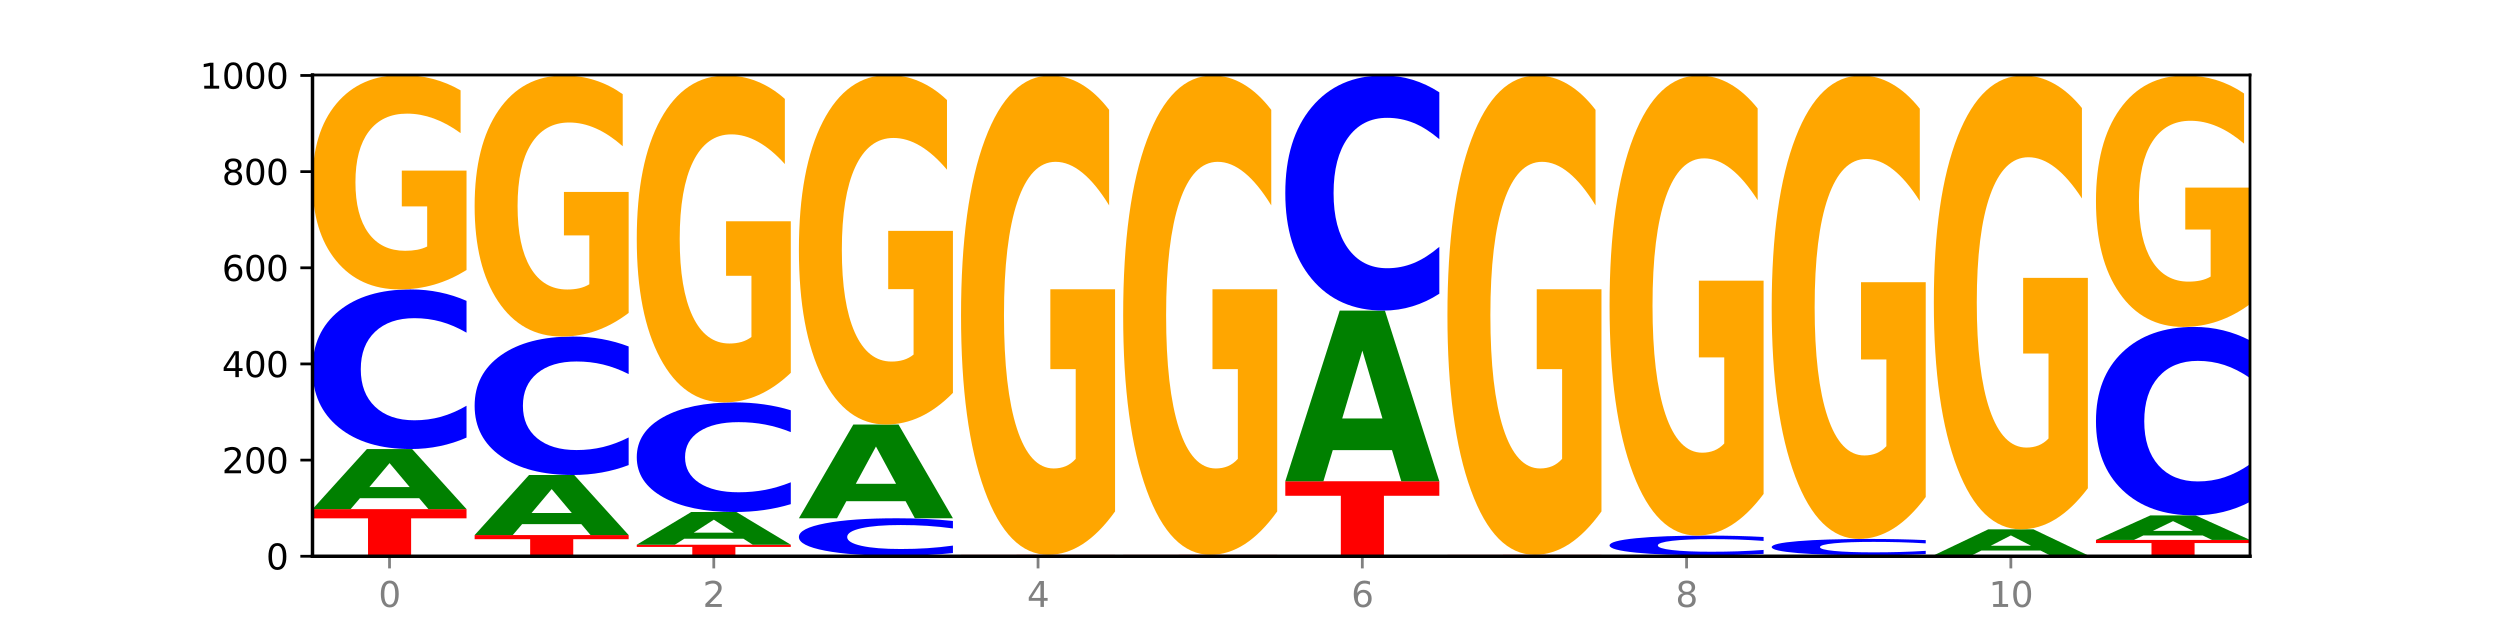
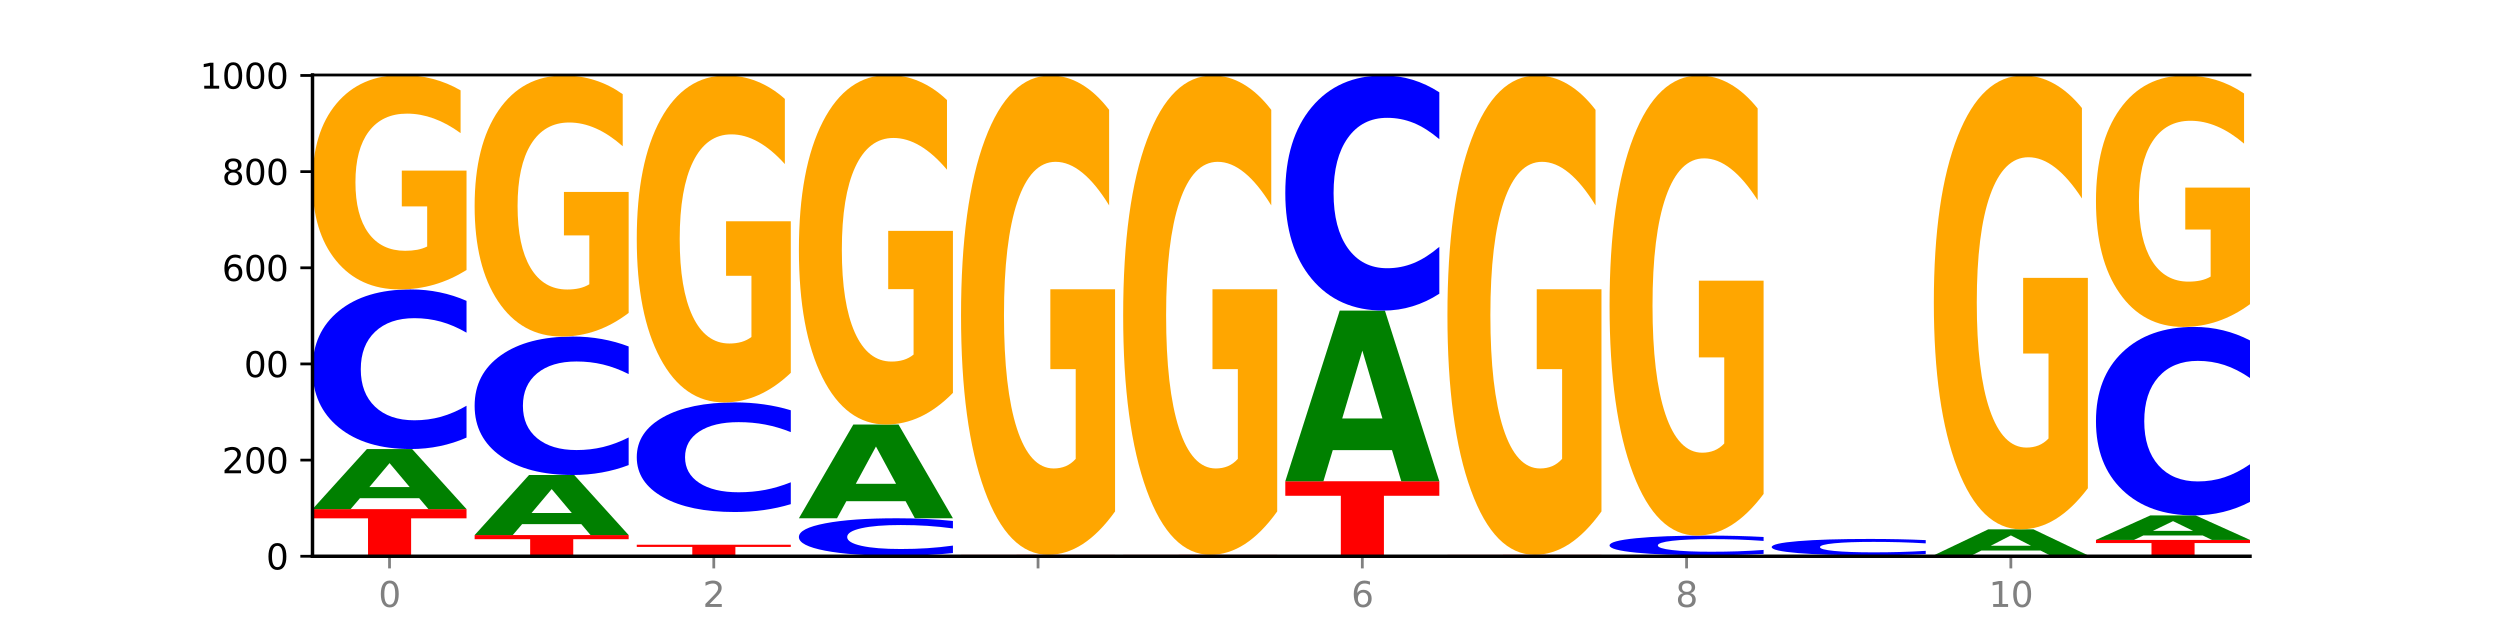
<svg xmlns="http://www.w3.org/2000/svg" xmlns:xlink="http://www.w3.org/1999/xlink" width="720pt" height="180pt" viewBox="0 0 720 180" version="1.1">
  <defs>
    <style type="text/css">*{stroke-linejoin: round; stroke-linecap: butt}</style>
  </defs>
  <g id="figure_1">
    <g id="patch_1">
      <path d="M 0 180  L 720 180  L 720 0  L 0 0  z " style="fill: #ffffff" />
    </g>
    <g id="axes_1">
      <g id="patch_2">
        <path d="M 90 160.2  L 648 160.2  L 648 21.6  L 90 21.6  z " style="fill: #ffffff" />
      </g>
      <g id="line2d_1">
        <path d="M 90 160.2  L 648 160.2  " clip-path="url(#pd385d8ddcf)" style="fill: none; stroke: #000000; stroke-width: 0.5; stroke-linecap: square" />
      </g>
      <g id="patch_3">
        <path d="M 90 146.631  L 134.36 146.631  L 134.36 149.277  L 118.401 149.277  L 118.401 160.2  L 105.99 160.2  L 105.99 149.277  L 90 149.277  L 90 146.631  z " clip-path="url(#pd385d8ddcf)" style="fill: #ff0000" />
      </g>
      <g id="patch_4">
        <path d="M 120.728 143.478  L 103.668 143.478  L 100.974 146.631  L 90 146.631  L 105.672 129.323  L 118.687 129.323  L 134.36 146.631  L 123.395 146.631  L 120.728 143.478  z M 106.389 140.266  L 117.98 140.266  L 112.194 133.381  L 106.389 140.266  z " clip-path="url(#pd385d8ddcf)" style="fill: #008000" />
      </g>
      <g id="patch_5">
        <path d="M 134.36 126.028  Q 130.649 127.661 126.637 128.487  Q 122.624 129.323 118.254 129.323  Q 105.222 129.323 97.611 123.132  Q 90 116.941 90 106.353  Q 90 95.727 97.611 89.545  Q 105.222 83.354 118.254 83.354  Q 122.624 83.354 126.637 84.189  Q 130.649 85.016 134.36 86.649  L 134.36 95.812  Q 130.616 93.647 126.983 92.641  Q 123.351 91.634 119.339 91.634  Q 112.141 91.634 108.017 95.556  Q 103.904 99.468 103.904 106.353  Q 103.904 113.209 108.017 117.13  Q 112.141 121.043 119.339 121.043  Q 123.351 121.043 126.983 120.036  Q 130.616 119.02 134.36 116.855  L 134.36 126.028  z " clip-path="url(#pd385d8ddcf)" style="fill: #0000ff" />
      </g>
      <g id="patch_6">
        <path d="M 134.36 77.767  Q 129.886 80.56 125.074 81.963  Q 120.263 83.354 115.133 83.354  Q 103.541 83.354 96.77 75.037  Q 90 66.719 90 52.496  Q 90 38.107 96.89 29.853  Q 103.789 21.6 115.789 21.6  Q 120.412 21.6 124.647 22.723  Q 128.892 23.832 132.65 26.026  L 132.65 38.336  Q 128.773 35.517 124.935 34.127  Q 121.098 32.724 117.24 32.724  Q 110.102 32.724 106.235 37.852  Q 102.367 42.967 102.367 52.496  Q 102.367 61.936 106.096 67.089  Q 109.824 72.23 116.684 72.23  Q 118.553 72.23 120.153 71.937  Q 121.754 71.631 123.026 70.993  L 123.026 59.436  L 115.719 59.436  L 115.719 49.141  L 134.36 49.141  L 134.36 77.767  z " clip-path="url(#pd385d8ddcf)" style="fill: #ffa600" />
      </g>
      <g id="patch_7">
        <path d="M 136.695 154.108  L 181.054 154.108  L 181.054 155.296  L 165.095 155.296  L 165.095 160.2  L 152.685 160.2  L 152.685 155.296  L 136.695 155.296  L 136.695 154.108  z " clip-path="url(#pd385d8ddcf)" style="fill: #ff0000" />
      </g>
      <g id="patch_8">
        <path d="M 167.423 150.955  L 150.363 150.955  L 147.669 154.108  L 136.695 154.108  L 152.367 136.8  L 165.382 136.8  L 181.054 154.108  L 170.089 154.108  L 167.423 150.955  z M 153.083 147.742  L 164.675 147.742  L 158.888 140.858  L 153.083 147.742  z " clip-path="url(#pd385d8ddcf)" style="fill: #008000" />
      </g>
      <g id="patch_9">
        <path d="M 181.054 133.942  Q 177.344 135.358 173.331 136.075  Q 169.319 136.8 164.949 136.8  Q 151.917 136.8 144.306 131.429  Q 136.695 126.059 136.695 116.874  Q 136.695 107.656 144.306 102.294  Q 151.917 96.923 164.949 96.923  Q 169.319 96.923 173.331 97.648  Q 177.344 98.365 181.054 99.781  L 181.054 107.73  Q 177.31 105.852 173.678 104.979  Q 170.045 104.106 166.033 104.106  Q 158.835 104.106 154.711 107.508  Q 150.598 110.902 150.598 116.874  Q 150.598 122.821 154.711 126.223  Q 158.835 129.617 166.033 129.617  Q 170.045 129.617 173.678 128.744  Q 177.31 127.862 181.054 125.984  L 181.054 133.942  z " clip-path="url(#pd385d8ddcf)" style="fill: #0000ff" />
      </g>
      <g id="patch_10">
        <path d="M 181.054 90.121  Q 176.581 93.522 171.769 95.23  Q 166.957 96.923 161.827 96.923  Q 150.235 96.923 143.465 86.797  Q 136.695 76.671 136.695 59.354  Q 136.695 41.835 143.584 31.787  Q 150.484 21.738 162.483 21.738  Q 167.106 21.738 171.341 23.105  Q 175.586 24.456 179.344 27.128  L 179.344 42.115  Q 175.467 38.683 171.63 36.99  Q 167.792 35.281 163.935 35.281  Q 156.797 35.281 152.929 41.525  Q 149.062 47.753 149.062 59.354  Q 149.062 70.847 152.79 77.121  Q 156.518 83.38 163.378 83.38  Q 165.247 83.38 166.848 83.023  Q 168.448 82.65 169.721 81.874  L 169.721 67.803  L 162.414 67.803  L 162.414 55.269  L 181.054 55.269  L 181.054 90.121  z " clip-path="url(#pd385d8ddcf)" style="fill: #ffa600" />
      </g>
      <g id="patch_11">
        <path d="M 183.389 156.877  L 227.749 156.877  L 227.749 157.525  L 211.79 157.525  L 211.79 160.2  L 199.379 160.2  L 199.379 157.525  L 183.389 157.525  L 183.389 156.877  z " clip-path="url(#pd385d8ddcf)" style="fill: #ff0000" />
      </g>
      <g id="patch_12">
-         <path d="M 214.117 155.162  L 197.057 155.162  L 194.363 156.877  L 183.389 156.877  L 199.062 147.462  L 212.077 147.462  L 227.749 156.877  L 216.784 156.877  L 214.117 155.162  z M 199.778 153.414  L 211.369 153.414  L 205.583 149.669  L 199.778 153.414  z " clip-path="url(#pd385d8ddcf)" style="fill: #008000" />
-       </g>
+         </g>
      <g id="patch_13">
        <path d="M 227.749 145.199  Q 224.038 146.32 220.026 146.888  Q 216.014 147.462 211.644 147.462  Q 198.612 147.462 191 143.21  Q 183.389 138.958 183.389 131.687  Q 183.389 124.389 191 120.144  Q 198.612 115.892 211.644 115.892  Q 216.014 115.892 220.026 116.466  Q 224.038 117.034 227.749 118.155  L 227.749 124.448  Q 224.005 122.961 220.372 122.27  Q 216.74 121.579 212.728 121.579  Q 205.53 121.579 201.406 124.272  Q 197.293 126.959 197.293 131.687  Q 197.293 136.395 201.406 139.088  Q 205.53 141.775 212.728 141.775  Q 216.74 141.775 220.372 141.084  Q 224.005 140.386 227.749 138.899  L 227.749 145.199  z " clip-path="url(#pd385d8ddcf)" style="fill: #0000ff" />
      </g>
      <g id="patch_14">
        <path d="M 227.749 107.374  Q 223.275 111.633 218.463 113.772  Q 213.652 115.892 208.522 115.892  Q 196.93 115.892 190.159 103.211  Q 183.389 90.53 183.389 68.845  Q 183.389 46.906 190.279 34.322  Q 197.178 21.738 209.178 21.738  Q 213.801 21.738 218.036 23.45  Q 222.281 25.142 226.039 28.487  L 226.039 47.256  Q 222.162 42.958 218.324 40.838  Q 214.487 38.698 210.629 38.698  Q 203.491 38.698 199.624 46.517  Q 195.757 54.316 195.757 68.845  Q 195.757 83.237 199.485 91.095  Q 203.213 98.933 210.073 98.933  Q 211.942 98.933 213.542 98.485  Q 215.143 98.018 216.415 97.046  L 216.415 79.425  L 209.108 79.425  L 209.108 63.729  L 227.749 63.729  L 227.749 107.374  z " clip-path="url(#pd385d8ddcf)" style="fill: #ffa600" />
      </g>
      <g id="patch_15">
        <path d="M 230.084 160.062  L 274.444 160.062  L 274.444 160.089  L 258.484 160.089  L 258.484 160.2  L 246.074 160.2  L 246.074 160.089  L 230.084 160.089  L 230.084 160.062  z " clip-path="url(#pd385d8ddcf)" style="fill: #ff0000" />
      </g>
      <g id="patch_16">
        <path d="M 274.444 159.287  Q 270.733 159.671 266.721 159.865  Q 262.708 160.062 258.338 160.062  Q 245.306 160.062 237.695 158.607  Q 230.084 157.152 230.084 154.665  Q 230.084 152.168 237.695 150.716  Q 245.306 149.262 258.338 149.262  Q 262.708 149.262 266.721 149.458  Q 270.733 149.652 274.444 150.036  L 274.444 152.189  Q 270.699 151.68 267.067 151.443  Q 263.435 151.207 259.422 151.207  Q 252.224 151.207 248.1 152.128  Q 243.987 153.047 243.987 154.665  Q 243.987 156.276 248.1 157.197  Q 252.224 158.116 259.422 158.116  Q 263.435 158.116 267.067 157.88  Q 270.699 157.641 274.444 157.132  L 274.444 159.287  z " clip-path="url(#pd385d8ddcf)" style="fill: #0000ff" />
      </g>
      <g id="patch_17">
        <path d="M 260.812 144.343  L 243.752 144.343  L 241.058 149.262  L 230.084 149.262  L 245.756 122.262  L 258.771 122.262  L 274.444 149.262  L 263.478 149.262  L 260.812 144.343  z M 246.473 139.332  L 258.064 139.332  L 252.277 128.592  L 246.473 139.332  z " clip-path="url(#pd385d8ddcf)" style="fill: #008000" />
      </g>
      <g id="patch_18">
        <path d="M 274.444 113.154  Q 269.97 117.708 265.158 119.995  Q 260.346 122.262 255.216 122.262  Q 243.624 122.262 236.854 108.704  Q 230.084 95.147 230.084 71.962  Q 230.084 48.507 236.973 35.053  Q 243.873 21.6 255.872 21.6  Q 260.495 21.6 264.73 23.43  Q 268.976 25.239 272.734 28.815  L 272.734 48.881  Q 268.856 44.286 265.019 42.019  Q 261.181 39.732 257.324 39.732  Q 250.186 39.732 246.318 48.091  Q 242.451 56.429 242.451 71.962  Q 242.451 87.349 246.179 95.75  Q 249.907 104.13 256.767 104.13  Q 258.636 104.13 260.237 103.651  Q 261.837 103.152 263.11 102.113  L 263.11 83.274  L 255.803 83.274  L 255.803 66.493  L 274.444 66.493  L 274.444 113.154  z " clip-path="url(#pd385d8ddcf)" style="fill: #ffa600" />
      </g>
      <g id="patch_19">
        <path d="M 307.506 160.175  L 290.446 160.175  L 287.753 160.2  L 276.778 160.2  L 292.451 160.062  L 305.466 160.062  L 321.138 160.2  L 310.173 160.2  L 307.506 160.175  z M 293.167 160.149  L 304.758 160.149  L 298.972 160.094  L 293.167 160.149  z " clip-path="url(#pd385d8ddcf)" style="fill: #008000" />
      </g>
      <g id="patch_20">
        <path d="M 321.138 160.052  Q 317.427 160.057 313.415 160.059  Q 309.403 160.062 305.033 160.062  Q 292.001 160.062 284.389 160.043  Q 276.778 160.024 276.778 159.992  Q 276.778 159.96 284.389 159.942  Q 292.001 159.923 305.033 159.923  Q 309.403 159.923 313.415 159.926  Q 317.427 159.928 321.138 159.933  L 321.138 159.961  Q 317.394 159.954 313.762 159.951  Q 310.129 159.948 306.117 159.948  Q 298.919 159.948 294.795 159.96  Q 290.682 159.972 290.682 159.992  Q 290.682 160.013 294.795 160.025  Q 298.919 160.037 306.117 160.037  Q 310.129 160.037 313.762 160.034  Q 317.394 160.031 321.138 160.024  L 321.138 160.052  z " clip-path="url(#pd385d8ddcf)" style="fill: #0000ff" />
      </g>
      <g id="patch_21">
        <path d="M 276.778 159.785  L 321.138 159.785  L 321.138 159.812  L 305.179 159.812  L 305.179 159.923  L 292.768 159.923  L 292.768 159.812  L 276.778 159.812  L 276.778 159.785  z " clip-path="url(#pd385d8ddcf)" style="fill: #ff0000" />
      </g>
      <g id="patch_22">
        <path d="M 321.138 147.295  Q 316.664 153.54 311.853 156.676  Q 307.041 159.785 301.911 159.785  Q 290.319 159.785 283.549 141.192  Q 276.778 122.6 276.778 90.804  Q 276.778 58.638 283.668 40.188  Q 290.567 21.738 302.567 21.738  Q 307.19 21.738 311.425 24.248  Q 315.67 26.729 319.428 31.634  L 319.428 59.152  Q 315.551 52.849 311.713 49.741  Q 307.876 46.604 304.018 46.604  Q 296.88 46.604 293.013 58.068  Q 289.146 69.503 289.146 90.804  Q 289.146 111.906 292.874 123.427  Q 296.602 134.919 303.462 134.919  Q 305.331 134.919 306.931 134.263  Q 308.532 133.578 309.805 132.153  L 309.805 106.317  L 302.497 106.317  L 302.497 83.305  L 321.138 83.305  L 321.138 147.295  z " clip-path="url(#pd385d8ddcf)" style="fill: #ffa600" />
      </g>
      <g id="patch_23">
        <path d="M 354.201 160.175  L 337.141 160.175  L 334.447 160.2  L 323.473 160.2  L 339.145 160.062  L 352.16 160.062  L 367.833 160.2  L 356.867 160.2  L 354.201 160.175  z M 339.862 160.149  L 351.453 160.149  L 345.666 160.094  L 339.862 160.149  z " clip-path="url(#pd385d8ddcf)" style="fill: #008000" />
      </g>
      <g id="patch_24">
        <path d="M 367.833 160.052  Q 364.122 160.057 360.11 160.059  Q 356.097 160.062 351.727 160.062  Q 338.695 160.062 331.084 160.043  Q 323.473 160.024 323.473 159.992  Q 323.473 159.96 331.084 159.942  Q 338.695 159.923 351.727 159.923  Q 356.097 159.923 360.11 159.926  Q 364.122 159.928 367.833 159.933  L 367.833 159.961  Q 364.088 159.954 360.456 159.951  Q 356.824 159.948 352.811 159.948  Q 345.614 159.948 341.489 159.96  Q 337.376 159.972 337.376 159.992  Q 337.376 160.013 341.489 160.025  Q 345.614 160.037 352.811 160.037  Q 356.824 160.037 360.456 160.034  Q 364.088 160.031 367.833 160.024  L 367.833 160.052  z " clip-path="url(#pd385d8ddcf)" style="fill: #0000ff" />
      </g>
      <g id="patch_25">
        <path d="M 323.473 159.785  L 367.833 159.785  L 367.833 159.812  L 351.873 159.812  L 351.873 159.923  L 339.463 159.923  L 339.463 159.812  L 323.473 159.812  L 323.473 159.785  z " clip-path="url(#pd385d8ddcf)" style="fill: #ff0000" />
      </g>
      <g id="patch_26">
        <path d="M 367.833 147.295  Q 363.359 153.54 358.547 156.676  Q 353.735 159.785 348.605 159.785  Q 337.013 159.785 330.243 141.192  Q 323.473 122.6 323.473 90.804  Q 323.473 58.638 330.362 40.188  Q 337.262 21.738 349.262 21.738  Q 353.884 21.738 358.12 24.248  Q 362.365 26.729 366.123 31.634  L 366.123 59.152  Q 362.245 52.849 358.408 49.741  Q 354.57 46.604 350.713 46.604  Q 343.575 46.604 339.708 58.068  Q 335.84 69.503 335.84 90.804  Q 335.84 111.906 339.568 123.427  Q 343.297 134.919 350.156 134.919  Q 352.025 134.919 353.626 134.263  Q 355.227 133.578 356.499 132.153  L 356.499 106.317  L 349.192 106.317  L 349.192 83.305  L 367.833 83.305  L 367.833 147.295  z " clip-path="url(#pd385d8ddcf)" style="fill: #ffa600" />
      </g>
      <g id="patch_27">
        <path d="M 414.527 160.187  Q 410.053 160.194 405.242 160.197  Q 400.43 160.2 395.3 160.2  Q 383.708 160.2 376.938 160.181  Q 370.167 160.163 370.167 160.131  Q 370.167 160.099 377.057 160.08  Q 383.956 160.062 395.956 160.062  Q 400.579 160.062 404.814 160.064  Q 409.059 160.067 412.817 160.071  L 412.817 160.099  Q 408.94 160.093 405.102 160.09  Q 401.265 160.086 397.408 160.086  Q 390.269 160.086 386.402 160.098  Q 382.535 160.109 382.535 160.131  Q 382.535 160.152 386.263 160.164  Q 389.991 160.175 396.851 160.175  Q 398.72 160.175 400.321 160.174  Q 401.921 160.174 403.194 160.172  L 403.194 160.146  L 395.887 160.146  L 395.887 160.123  L 414.527 160.123  L 414.527 160.187  z " clip-path="url(#pd385d8ddcf)" style="fill: #ffa600" />
      </g>
      <g id="patch_28">
        <path d="M 370.167 138.6  L 414.527 138.6  L 414.527 142.786  L 398.568 142.786  L 398.568 160.062  L 386.158 160.062  L 386.158 142.786  L 370.167 142.786  L 370.167 138.6  z " clip-path="url(#pd385d8ddcf)" style="fill: #ff0000" />
      </g>
      <g id="patch_29">
        <path d="M 400.895 129.646  L 383.835 129.646  L 381.142 138.6  L 370.167 138.6  L 385.84 89.446  L 398.855 89.446  L 414.527 138.6  L 403.562 138.6  L 400.895 129.646  z M 386.556 120.523  L 398.147 120.523  L 392.361 100.971  L 386.556 120.523  z " clip-path="url(#pd385d8ddcf)" style="fill: #008000" />
      </g>
      <g id="patch_30">
        <path d="M 414.527 84.593  Q 410.817 86.999 406.804 88.215  Q 402.792 89.446 398.422 89.446  Q 385.39 89.446 377.779 80.327  Q 370.167 71.208 370.167 55.613  Q 370.167 39.963 377.779 30.858  Q 385.39 21.738 398.422 21.738  Q 402.792 21.738 406.804 22.969  Q 410.817 24.186 414.527 26.592  L 414.527 40.088  Q 410.783 36.9 407.151 35.417  Q 403.518 33.935 399.506 33.935  Q 392.308 33.935 388.184 39.711  Q 384.071 45.473 384.071 55.613  Q 384.071 65.711 388.184 71.488  Q 392.308 77.25 399.506 77.25  Q 403.518 77.25 407.151 75.768  Q 410.783 74.271 414.527 71.082  L 414.527 84.593  z " clip-path="url(#pd385d8ddcf)" style="fill: #0000ff" />
      </g>
      <g id="patch_31">
-         <path d="M 447.59 160.175  L 430.53 160.175  L 427.836 160.2  L 416.862 160.2  L 432.534 160.062  L 445.549 160.062  L 461.222 160.2  L 450.257 160.2  L 447.59 160.175  z M 433.251 160.149  L 444.842 160.149  L 439.055 160.094  L 433.251 160.149  z " clip-path="url(#pd385d8ddcf)" style="fill: #008000" />
-       </g>
+         </g>
      <g id="patch_32">
        <path d="M 461.222 160.052  Q 457.511 160.057 453.499 160.059  Q 449.486 160.062 445.116 160.062  Q 432.084 160.062 424.473 160.043  Q 416.862 160.024 416.862 159.992  Q 416.862 159.96 424.473 159.942  Q 432.084 159.923 445.116 159.923  Q 449.486 159.923 453.499 159.926  Q 457.511 159.928 461.222 159.933  L 461.222 159.961  Q 457.478 159.954 453.845 159.951  Q 450.213 159.948 446.2 159.948  Q 439.003 159.948 434.879 159.96  Q 430.766 159.972 430.766 159.992  Q 430.766 160.013 434.879 160.025  Q 439.003 160.037 446.2 160.037  Q 450.213 160.037 453.845 160.034  Q 457.478 160.031 461.222 160.024  L 461.222 160.052  z " clip-path="url(#pd385d8ddcf)" style="fill: #0000ff" />
      </g>
      <g id="patch_33">
        <path d="M 416.862 159.785  L 461.222 159.785  L 461.222 159.812  L 445.263 159.812  L 445.263 159.923  L 432.852 159.923  L 432.852 159.812  L 416.862 159.812  L 416.862 159.785  z " clip-path="url(#pd385d8ddcf)" style="fill: #ff0000" />
      </g>
      <g id="patch_34">
        <path d="M 461.222 147.295  Q 456.748 153.54 451.936 156.676  Q 447.124 159.785 441.995 159.785  Q 430.403 159.785 423.632 141.192  Q 416.862 122.6 416.862 90.804  Q 416.862 58.638 423.752 40.188  Q 430.651 21.738 442.651 21.738  Q 447.274 21.738 451.509 24.248  Q 455.754 26.729 459.512 31.634  L 459.512 59.152  Q 455.635 52.849 451.797 49.741  Q 447.96 46.604 444.102 46.604  Q 436.964 46.604 433.097 58.068  Q 429.229 69.503 429.229 90.804  Q 429.229 111.906 432.958 123.427  Q 436.686 134.919 443.545 134.919  Q 445.414 134.919 447.015 134.263  Q 448.616 133.578 449.888 132.153  L 449.888 106.317  L 442.581 106.317  L 442.581 83.305  L 461.222 83.305  L 461.222 147.295  z " clip-path="url(#pd385d8ddcf)" style="fill: #ffa600" />
      </g>
      <g id="patch_35">
        <path d="M 494.285 160.175  L 477.225 160.175  L 474.531 160.2  L 463.556 160.2  L 479.229 160.062  L 492.244 160.062  L 507.916 160.2  L 496.951 160.2  L 494.285 160.175  z M 479.945 160.149  L 491.536 160.149  L 485.75 160.094  L 479.945 160.149  z " clip-path="url(#pd385d8ddcf)" style="fill: #008000" />
      </g>
      <g id="patch_36">
        <path d="M 463.556 159.923  L 507.916 159.923  L 507.916 159.95  L 491.957 159.95  L 491.957 160.062  L 479.547 160.062  L 479.547 159.95  L 463.556 159.95  L 463.556 159.923  z " clip-path="url(#pd385d8ddcf)" style="fill: #ff0000" />
      </g>
      <g id="patch_37">
        <path d="M 507.916 159.516  Q 504.206 159.718 500.193 159.82  Q 496.181 159.923 491.811 159.923  Q 478.779 159.923 471.168 159.158  Q 463.556 158.394 463.556 157.086  Q 463.556 155.774 471.168 155.011  Q 478.779 154.246 491.811 154.246  Q 496.181 154.246 500.193 154.349  Q 504.206 154.451 507.916 154.653  L 507.916 155.785  Q 504.172 155.517 500.54 155.393  Q 496.907 155.269 492.895 155.269  Q 485.697 155.269 481.573 155.753  Q 477.46 156.236 477.46 157.086  Q 477.46 157.933 481.573 158.417  Q 485.697 158.901 492.895 158.901  Q 496.907 158.901 500.54 158.776  Q 504.172 158.651 507.916 158.383  L 507.916 159.516  z " clip-path="url(#pd385d8ddcf)" style="fill: #0000ff" />
      </g>
      <g id="patch_38">
        <path d="M 507.916 142.257  Q 503.443 148.252 498.631 151.263  Q 493.819 154.246 488.689 154.246  Q 477.097 154.246 470.327 136.4  Q 463.556 118.553 463.556 88.033  Q 463.556 57.158 470.446 39.448  Q 477.346 21.738 489.345 21.738  Q 493.968 21.738 498.203 24.147  Q 502.448 26.529 506.206 31.237  L 506.206 57.65  Q 502.329 51.601 498.492 48.618  Q 494.654 45.607 490.797 45.607  Q 483.659 45.607 479.791 56.61  Q 475.924 67.587 475.924 88.033  Q 475.924 108.289 479.652 119.347  Q 483.38 130.378 490.24 130.378  Q 492.109 130.378 493.71 129.748  Q 495.31 129.091 496.583 127.723  L 496.583 102.924  L 489.276 102.924  L 489.276 80.835  L 507.916 80.835  L 507.916 142.257  z " clip-path="url(#pd385d8ddcf)" style="fill: #ffa600" />
      </g>
      <g id="patch_39">
        <path d="M 540.979 160.175  L 523.919 160.175  L 521.225 160.2  L 510.251 160.2  L 525.923 160.062  L 538.938 160.062  L 554.611 160.2  L 543.646 160.2  L 540.979 160.175  z M 526.64 160.149  L 538.231 160.149  L 532.445 160.094  L 526.64 160.149  z " clip-path="url(#pd385d8ddcf)" style="fill: #008000" />
      </g>
      <g id="patch_40">
        <path d="M 510.251 159.923  L 554.611 159.923  L 554.611 159.95  L 538.652 159.95  L 538.652 160.062  L 526.241 160.062  L 526.241 159.95  L 510.251 159.95  L 510.251 159.923  z " clip-path="url(#pd385d8ddcf)" style="fill: #ff0000" />
      </g>
      <g id="patch_41">
        <path d="M 554.611 159.586  Q 550.9 159.753 546.888 159.838  Q 542.875 159.923 538.505 159.923  Q 525.474 159.923 517.862 159.289  Q 510.251 158.655 510.251 157.571  Q 510.251 156.483 517.862 155.849  Q 525.474 155.215 538.505 155.215  Q 542.875 155.215 546.888 155.301  Q 550.9 155.386 554.611 155.553  L 554.611 156.491  Q 550.867 156.27 547.234 156.166  Q 543.602 156.063 539.59 156.063  Q 532.392 156.063 528.268 156.465  Q 524.155 156.866 524.155 157.571  Q 524.155 158.273 528.268 158.674  Q 532.392 159.075 539.59 159.075  Q 543.602 159.075 547.234 158.972  Q 550.867 158.868 554.611 158.646  L 554.611 159.586  z " clip-path="url(#pd385d8ddcf)" style="fill: #0000ff" />
      </g>
      <g id="patch_42">
-         <path d="M 554.611 143.139  Q 550.137 149.177 545.325 152.21  Q 540.514 155.215 535.384 155.215  Q 523.792 155.215 517.021 137.238  Q 510.251 119.261 510.251 88.518  Q 510.251 57.417 517.141 39.578  Q 524.04 21.738 536.04 21.738  Q 540.663 21.738 544.898 24.165  Q 549.143 26.564 552.901 31.306  L 552.901 57.913  Q 549.024 51.82 545.186 48.814  Q 541.349 45.781 537.491 45.781  Q 530.353 45.781 526.486 56.865  Q 522.619 67.922 522.619 88.518  Q 522.619 108.922 526.347 120.061  Q 530.075 131.172 536.935 131.172  Q 538.804 131.172 540.404 130.538  Q 542.005 129.877 543.277 128.498  L 543.277 103.518  L 535.97 103.518  L 535.97 81.267  L 554.611 81.267  L 554.611 143.139  z " clip-path="url(#pd385d8ddcf)" style="fill: #ffa600" />
-       </g>
+         </g>
      <g id="patch_43">
        <path d="M 601.305 160.19  Q 597.595 160.195 593.582 160.197  Q 589.57 160.2 585.2 160.2  Q 572.168 160.2 564.557 160.181  Q 556.946 160.163 556.946 160.131  Q 556.946 160.099 564.557 160.08  Q 572.168 160.062 585.2 160.062  Q 589.57 160.062 593.582 160.064  Q 597.595 160.067 601.305 160.071  L 601.305 160.099  Q 597.561 160.093 593.929 160.09  Q 590.297 160.086 586.284 160.086  Q 579.086 160.086 574.962 160.098  Q 570.849 160.11 570.849 160.131  Q 570.849 160.151 574.962 160.163  Q 579.086 160.175 586.284 160.175  Q 590.297 160.175 593.929 160.172  Q 597.561 160.169 601.305 160.162  L 601.305 160.19  z " clip-path="url(#pd385d8ddcf)" style="fill: #0000ff" />
      </g>
      <g id="patch_44">
        <path d="M 556.946 159.923  L 601.305 159.923  L 601.305 159.95  L 585.346 159.95  L 585.346 160.062  L 572.936 160.062  L 572.936 159.95  L 556.946 159.95  L 556.946 159.923  z " clip-path="url(#pd385d8ddcf)" style="fill: #ff0000" />
      </g>
      <g id="patch_45">
        <path d="M 587.674 158.561  L 570.614 158.561  L 567.92 159.923  L 556.946 159.923  L 572.618 152.446  L 585.633 152.446  L 601.305 159.923  L 590.34 159.923  L 587.674 158.561  z M 573.335 157.173  L 584.926 157.173  L 579.139 154.199  L 573.335 157.173  z " clip-path="url(#pd385d8ddcf)" style="fill: #008000" />
      </g>
      <g id="patch_46">
        <path d="M 601.305 140.62  Q 596.832 146.533 592.02 149.503  Q 587.208 152.446 582.078 152.446  Q 570.486 152.446 563.716 134.842  Q 556.946 117.238 556.946 87.133  Q 556.946 56.677 563.835 39.208  Q 570.735 21.738 582.734 21.738  Q 587.357 21.738 591.592 24.114  Q 595.838 26.463 599.595 31.108  L 599.595 57.163  Q 595.718 51.196 591.881 48.253  Q 588.043 45.283 584.186 45.283  Q 577.048 45.283 573.18 56.137  Q 569.313 66.964 569.313 87.133  Q 569.313 107.113 573.041 118.021  Q 576.769 128.902 583.629 128.902  Q 585.498 128.902 587.099 128.281  Q 588.699 127.633 589.972 126.283  L 589.972 101.821  L 582.665 101.821  L 582.665 80.032  L 601.305 80.032  L 601.305 140.62  z " clip-path="url(#pd385d8ddcf)" style="fill: #ffa600" />
      </g>
      <g id="patch_47">
        <path d="M 603.64 155.492  L 648 155.492  L 648 156.41  L 632.041 156.41  L 632.041 160.2  L 619.63 160.2  L 619.63 156.41  L 603.64 156.41  L 603.64 155.492  z " clip-path="url(#pd385d8ddcf)" style="fill: #ff0000" />
      </g>
      <g id="patch_48">
        <path d="M 634.368 154.206  L 617.308 154.206  L 614.614 155.492  L 603.64 155.492  L 619.313 148.431  L 632.328 148.431  L 648 155.492  L 637.035 155.492  L 634.368 154.206  z M 620.029 152.895  L 631.62 152.895  L 625.834 150.086  L 620.029 152.895  z " clip-path="url(#pd385d8ddcf)" style="fill: #008000" />
      </g>
      <g id="patch_49">
        <path d="M 648 144.54  Q 644.289 146.469 640.277 147.444  Q 636.265 148.431 631.895 148.431  Q 618.863 148.431 611.251 141.121  Q 603.64 133.81 603.64 121.309  Q 603.64 108.763 611.251 101.464  Q 618.863 94.154 631.895 94.154  Q 636.265 94.154 640.277 95.14  Q 644.289 96.116 648 98.044  L 648 108.864  Q 644.256 106.308 640.623 105.119  Q 636.991 103.931 632.979 103.931  Q 625.781 103.931 621.657 108.561  Q 617.544 113.18 617.544 121.309  Q 617.544 129.404 621.657 134.035  Q 625.781 138.654 632.979 138.654  Q 636.991 138.654 640.623 137.466  Q 644.256 136.266 648 133.71  L 648 144.54  z " clip-path="url(#pd385d8ddcf)" style="fill: #0000ff" />
      </g>
      <g id="patch_50">
        <path d="M 648 87.602  Q 643.526 90.878 638.714 92.523  Q 633.903 94.154 628.773 94.154  Q 617.181 94.154 610.41 84.401  Q 603.64 74.648 603.64 57.969  Q 603.64 41.095 610.53 31.417  Q 617.429 21.738 629.429 21.738  Q 634.052 21.738 638.287 23.055  Q 642.532 24.356 646.29 26.929  L 646.29 41.364  Q 642.413 38.058 638.575 36.428  Q 634.738 34.783 630.88 34.783  Q 623.742 34.783 619.875 40.796  Q 616.008 46.794 616.008 57.969  Q 616.008 69.038 619.736 75.081  Q 623.464 81.11 630.324 81.11  Q 632.193 81.11 633.793 80.766  Q 635.394 80.407 636.666 79.659  L 636.666 66.106  L 629.359 66.106  L 629.359 54.034  L 648 54.034  L 648 87.602  z " clip-path="url(#pd385d8ddcf)" style="fill: #ffa600" />
      </g>
      <g id="matplotlib.axis_1">
        <g id="xtick_1">
          <g id="line2d_2">
            <defs>
              <path id="mf6a0e89393" d="M 0 0  L 0 3.5  " style="stroke: #808080; stroke-width: 0.8" />
            </defs>
            <g>
              <use xlink:href="#mf6a0e89393" x="112.18" y="160.2" style="fill: #808080; stroke: #808080; stroke-width: 0.8" />
            </g>
          </g>
          <g id="text_1">
            <g style="fill: #808080" transform="translate(108.999 174.798) scale(0.1 -0.1)">
              <defs>
                <path id="DejaVuSans-30" d="M 2034 4250  Q 1547 4250 1301 3770  Q 1056 3291 1056 2328  Q 1056 1369 1301 889  Q 1547 409 2034 409  Q 2525 409 2770 889  Q 3016 1369 3016 2328  Q 3016 3291 2770 3770  Q 2525 4250 2034 4250  z M 2034 4750  Q 2819 4750 3233 4129  Q 3647 3509 3647 2328  Q 3647 1150 3233 529  Q 2819 -91 2034 -91  Q 1250 -91 836 529  Q 422 1150 422 2328  Q 422 3509 836 4129  Q 1250 4750 2034 4750  z " transform="scale(0.016)" />
              </defs>
              <use xlink:href="#DejaVuSans-30" />
            </g>
          </g>
        </g>
        <g id="xtick_2">
          <g id="line2d_3">
            <g>
              <use xlink:href="#mf6a0e89393" x="205.569" y="160.2" style="fill: #808080; stroke: #808080; stroke-width: 0.8" />
            </g>
          </g>
          <g id="text_2">
            <g style="fill: #808080" transform="translate(202.388 174.798) scale(0.1 -0.1)">
              <defs>
                <path id="DejaVuSans-32" d="M 1228 531  L 3431 531  L 3431 0  L 469 0  L 469 531  Q 828 903 1448 1529  Q 2069 2156 2228 2338  Q 2531 2678 2651 2914  Q 2772 3150 2772 3378  Q 2772 3750 2511 3984  Q 2250 4219 1831 4219  Q 1534 4219 1204 4116  Q 875 4013 500 3803  L 500 4441  Q 881 4594 1212 4672  Q 1544 4750 1819 4750  Q 2544 4750 2975 4387  Q 3406 4025 3406 3419  Q 3406 3131 3298 2873  Q 3191 2616 2906 2266  Q 2828 2175 2409 1742  Q 1991 1309 1228 531  z " transform="scale(0.016)" />
              </defs>
              <use xlink:href="#DejaVuSans-32" />
            </g>
          </g>
        </g>
        <g id="xtick_3">
          <g id="line2d_4">
            <g>
              <use xlink:href="#mf6a0e89393" x="298.958" y="160.2" style="fill: #808080; stroke: #808080; stroke-width: 0.8" />
            </g>
          </g>
          <g id="text_3">
            <g style="fill: #808080" transform="translate(295.777 174.798) scale(0.1 -0.1)">
              <defs>
-                 <path id="DejaVuSans-34" d="M 2419 4116  L 825 1625  L 2419 1625  L 2419 4116  z M 2253 4666  L 3047 4666  L 3047 1625  L 3713 1625  L 3713 1100  L 3047 1100  L 3047 0  L 2419 0  L 2419 1100  L 313 1100  L 313 1709  L 2253 4666  z " transform="scale(0.016)" />
-               </defs>
+                 </defs>
              <use xlink:href="#DejaVuSans-34" />
            </g>
          </g>
        </g>
        <g id="xtick_4">
          <g id="line2d_5">
            <g>
              <use xlink:href="#mf6a0e89393" x="392.347" y="160.2" style="fill: #808080; stroke: #808080; stroke-width: 0.8" />
            </g>
          </g>
          <g id="text_4">
            <g style="fill: #808080" transform="translate(389.166 174.798) scale(0.1 -0.1)">
              <defs>
                <path id="DejaVuSans-36" d="M 2113 2584  Q 1688 2584 1439 2293  Q 1191 2003 1191 1497  Q 1191 994 1439 701  Q 1688 409 2113 409  Q 2538 409 2786 701  Q 3034 994 3034 1497  Q 3034 2003 2786 2293  Q 2538 2584 2113 2584  z M 3366 4563  L 3366 3988  Q 3128 4100 2886 4159  Q 2644 4219 2406 4219  Q 1781 4219 1451 3797  Q 1122 3375 1075 2522  Q 1259 2794 1537 2939  Q 1816 3084 2150 3084  Q 2853 3084 3261 2657  Q 3669 2231 3669 1497  Q 3669 778 3244 343  Q 2819 -91 2113 -91  Q 1303 -91 875 529  Q 447 1150 447 2328  Q 447 3434 972 4092  Q 1497 4750 2381 4750  Q 2619 4750 2861 4703  Q 3103 4656 3366 4563  z " transform="scale(0.016)" />
              </defs>
              <use xlink:href="#DejaVuSans-36" />
            </g>
          </g>
        </g>
        <g id="xtick_5">
          <g id="line2d_6">
            <g>
              <use xlink:href="#mf6a0e89393" x="485.736" y="160.2" style="fill: #808080; stroke: #808080; stroke-width: 0.8" />
            </g>
          </g>
          <g id="text_5">
            <g style="fill: #808080" transform="translate(482.555 174.798) scale(0.1 -0.1)">
              <defs>
                <path id="DejaVuSans-38" d="M 2034 2216  Q 1584 2216 1326 1975  Q 1069 1734 1069 1313  Q 1069 891 1326 650  Q 1584 409 2034 409  Q 2484 409 2743 651  Q 3003 894 3003 1313  Q 3003 1734 2745 1975  Q 2488 2216 2034 2216  z M 1403 2484  Q 997 2584 770 2862  Q 544 3141 544 3541  Q 544 4100 942 4425  Q 1341 4750 2034 4750  Q 2731 4750 3128 4425  Q 3525 4100 3525 3541  Q 3525 3141 3298 2862  Q 3072 2584 2669 2484  Q 3125 2378 3379 2068  Q 3634 1759 3634 1313  Q 3634 634 3220 271  Q 2806 -91 2034 -91  Q 1263 -91 848 271  Q 434 634 434 1313  Q 434 1759 690 2068  Q 947 2378 1403 2484  z M 1172 3481  Q 1172 3119 1398 2916  Q 1625 2713 2034 2713  Q 2441 2713 2670 2916  Q 2900 3119 2900 3481  Q 2900 3844 2670 4047  Q 2441 4250 2034 4250  Q 1625 4250 1398 4047  Q 1172 3844 1172 3481  z " transform="scale(0.016)" />
              </defs>
              <use xlink:href="#DejaVuSans-38" />
            </g>
          </g>
        </g>
        <g id="xtick_6">
          <g id="line2d_7">
            <g>
              <use xlink:href="#mf6a0e89393" x="579.126" y="160.2" style="fill: #808080; stroke: #808080; stroke-width: 0.8" />
            </g>
          </g>
          <g id="text_6">
            <g style="fill: #808080" transform="translate(572.763 174.798) scale(0.1 -0.1)">
              <defs>
                <path id="DejaVuSans-31" d="M 794 531  L 1825 531  L 1825 4091  L 703 3866  L 703 4441  L 1819 4666  L 2450 4666  L 2450 531  L 3481 531  L 3481 0  L 794 0  L 794 531  z " transform="scale(0.016)" />
              </defs>
              <use xlink:href="#DejaVuSans-31" />
              <use xlink:href="#DejaVuSans-30" x="63.623" />
            </g>
          </g>
        </g>
      </g>
      <g id="matplotlib.axis_2">
        <g id="ytick_1">
          <g id="line2d_8">
            <defs>
              <path id="m121254a808" d="M 0 0  L -3.5 0  " style="stroke: #000000; stroke-width: 0.8" />
            </defs>
            <g>
              <use xlink:href="#m121254a808" x="90" y="160.2" style="stroke: #000000; stroke-width: 0.8" />
            </g>
          </g>
          <g id="text_7">
            <g transform="translate(76.638 163.999) scale(0.1 -0.1)">
              <use xlink:href="#DejaVuSans-30" />
            </g>
          </g>
        </g>
        <g id="ytick_2">
          <g id="line2d_9">
            <g>
              <use xlink:href="#m121254a808" x="90" y="132.508" style="stroke: #000000; stroke-width: 0.8" />
            </g>
          </g>
          <g id="text_8">
            <g transform="translate(63.913 136.307) scale(0.1 -0.1)">
              <use xlink:href="#DejaVuSans-32" />
              <use xlink:href="#DejaVuSans-30" x="63.623" />
              <use xlink:href="#DejaVuSans-30" x="127.246" />
            </g>
          </g>
        </g>
        <g id="ytick_3">
          <g id="line2d_10">
            <g>
              <use xlink:href="#m121254a808" x="90" y="104.815" style="stroke: #000000; stroke-width: 0.8" />
            </g>
          </g>
          <g id="text_9">
            <g transform="translate(63.913 108.615) scale(0.1 -0.1)">
              <use xlink:href="#DejaVuSans-34" />
              <use xlink:href="#DejaVuSans-30" x="63.623" />
              <use xlink:href="#DejaVuSans-30" x="127.246" />
            </g>
          </g>
        </g>
        <g id="ytick_4">
          <g id="line2d_11">
            <g>
              <use xlink:href="#m121254a808" x="90" y="77.123" style="stroke: #000000; stroke-width: 0.8" />
            </g>
          </g>
          <g id="text_10">
            <g transform="translate(63.913 80.922) scale(0.1 -0.1)">
              <use xlink:href="#DejaVuSans-36" />
              <use xlink:href="#DejaVuSans-30" x="63.623" />
              <use xlink:href="#DejaVuSans-30" x="127.246" />
            </g>
          </g>
        </g>
        <g id="ytick_5">
          <g id="line2d_12">
            <g>
              <use xlink:href="#m121254a808" x="90" y="49.431" style="stroke: #000000; stroke-width: 0.8" />
            </g>
          </g>
          <g id="text_11">
            <g transform="translate(63.913 53.23) scale(0.1 -0.1)">
              <use xlink:href="#DejaVuSans-38" />
              <use xlink:href="#DejaVuSans-30" x="63.623" />
              <use xlink:href="#DejaVuSans-30" x="127.246" />
            </g>
          </g>
        </g>
        <g id="ytick_6">
          <g id="line2d_13">
            <g>
              <use xlink:href="#m121254a808" x="90" y="21.738" style="stroke: #000000; stroke-width: 0.8" />
            </g>
          </g>
          <g id="text_12">
            <g transform="translate(57.55 25.538) scale(0.1 -0.1)">
              <use xlink:href="#DejaVuSans-31" />
              <use xlink:href="#DejaVuSans-30" x="63.623" />
              <use xlink:href="#DejaVuSans-30" x="127.246" />
              <use xlink:href="#DejaVuSans-30" x="190.869" />
            </g>
          </g>
        </g>
      </g>
      <g id="patch_51">
        <path d="M 90 160.2  L 90 21.6  " style="fill: none; stroke: #000000; stroke-linejoin: miter; stroke-linecap: square" />
      </g>
      <g id="patch_52">
-         <path d="M 648 160.2  L 648 21.6  " style="fill: none; stroke: #000000; stroke-width: 0.8; stroke-linejoin: miter; stroke-linecap: square" />
-       </g>
+         </g>
      <g id="patch_53">
        <path d="M 90 160.2  L 648 160.2  " style="fill: none; stroke: #000000; stroke-linejoin: miter; stroke-linecap: square" />
      </g>
      <g id="patch_54">
        <path d="M 90 21.6  L 648 21.6  " style="fill: none; stroke: #000000; stroke-width: 0.8; stroke-linejoin: miter; stroke-linecap: square" />
      </g>
    </g>
  </g>
  <defs>
    <clipPath id="pd385d8ddcf">
      <rect x="90" y="21.6" width="558" height="138.6" />
    </clipPath>
  </defs>
</svg>